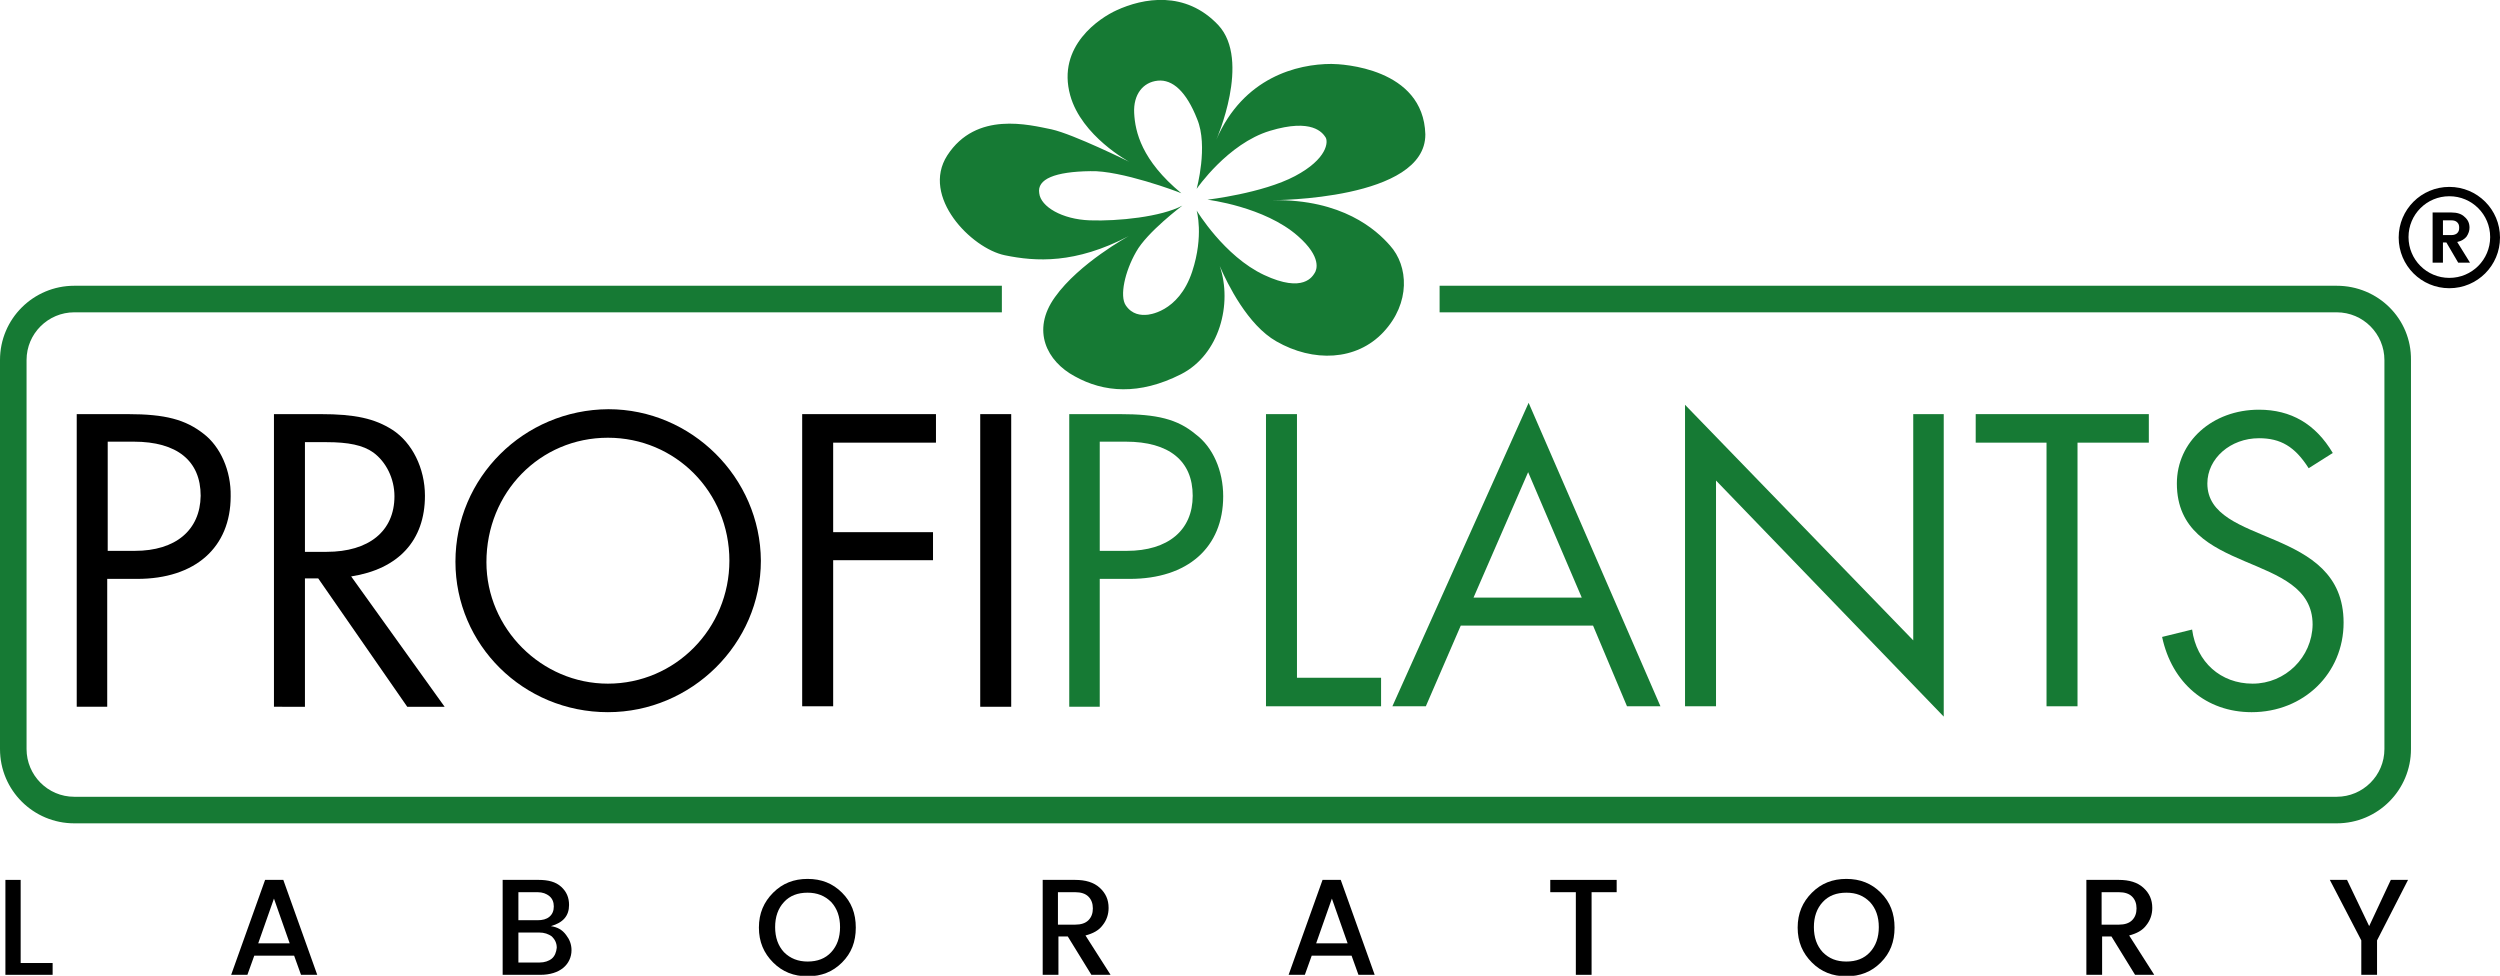
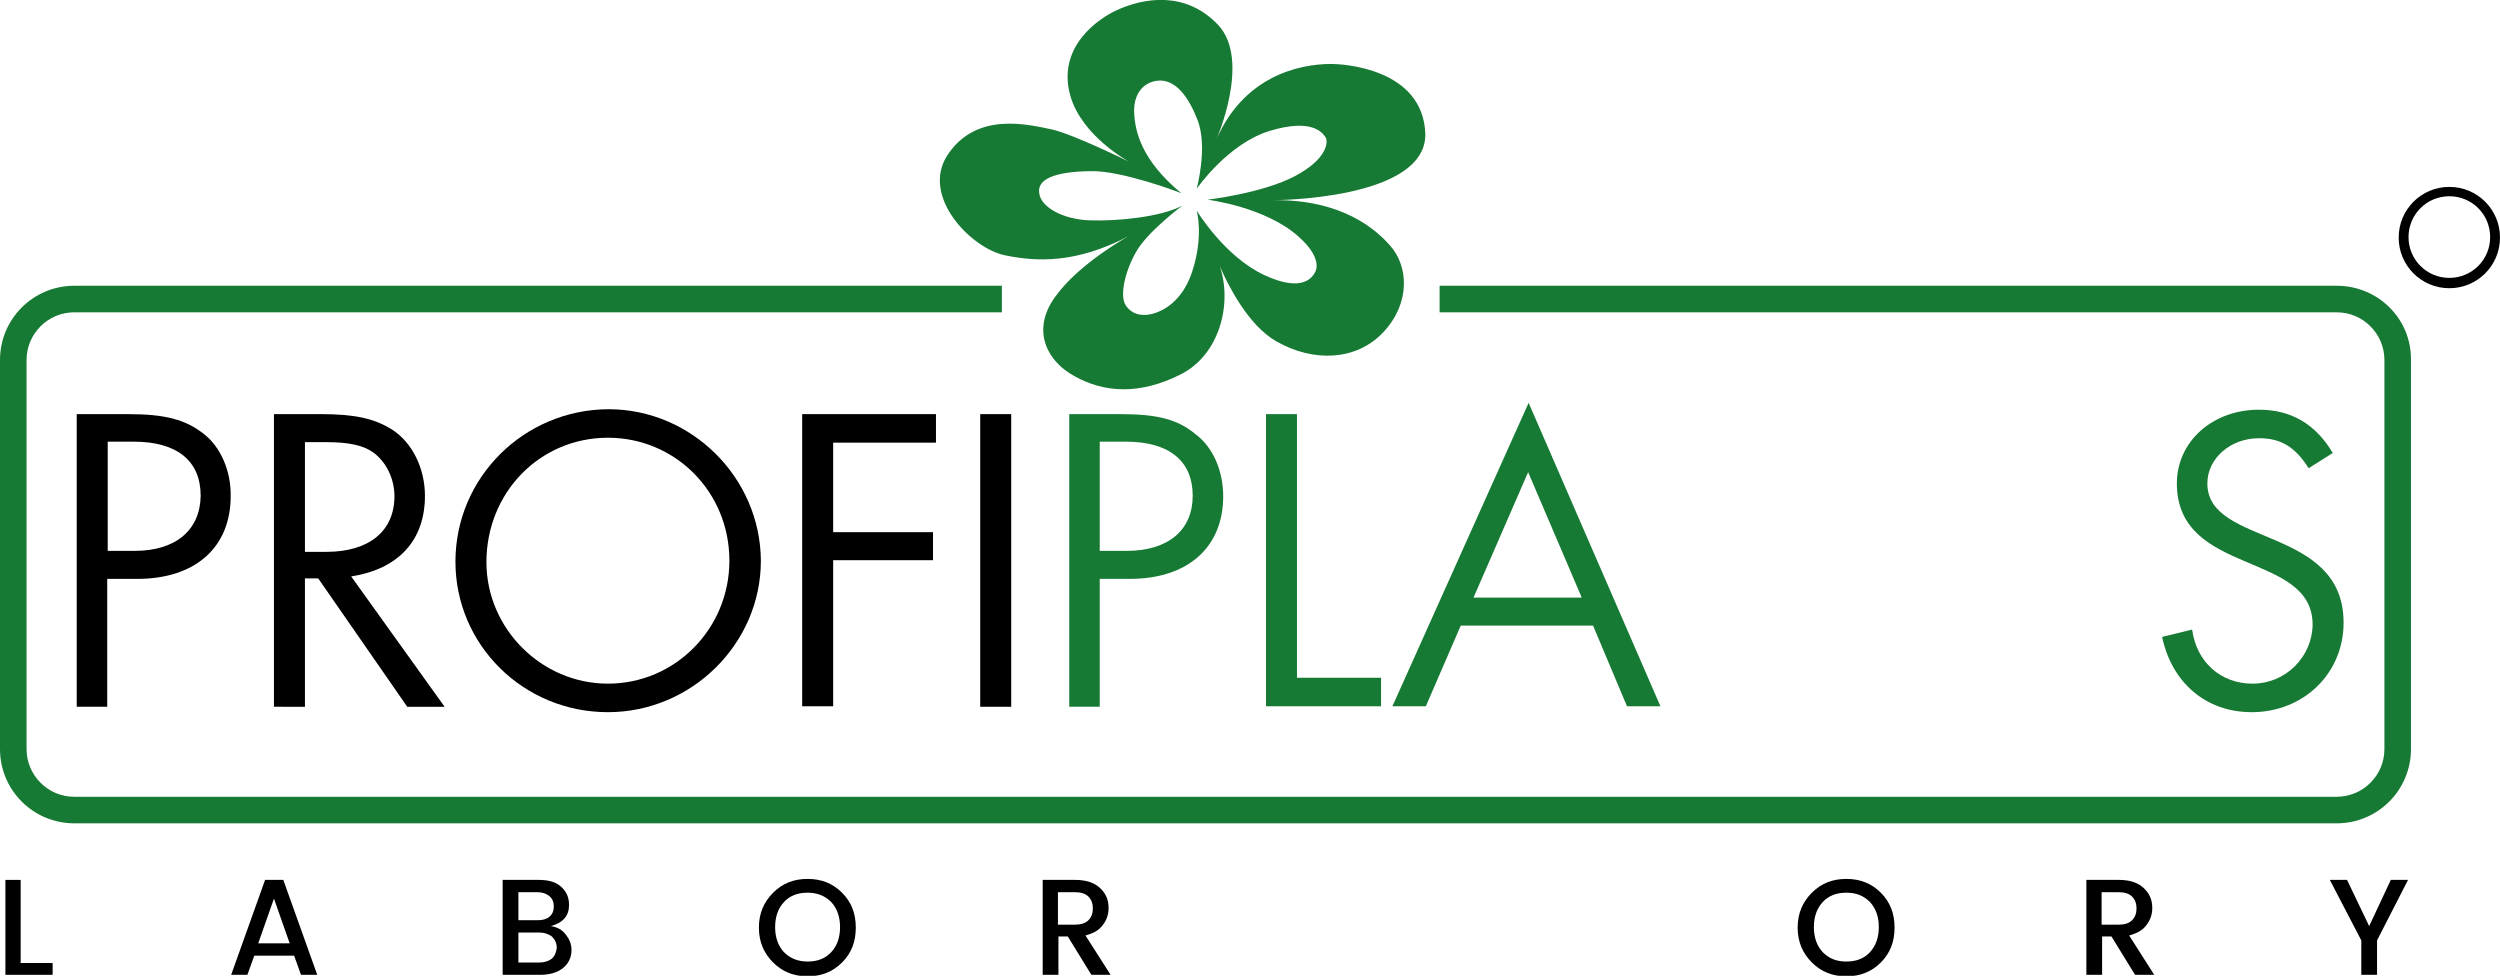
<svg xmlns="http://www.w3.org/2000/svg" version="1.1" id="Layer_1" x="0px" y="0px" viewBox="0 0 508.3 198.4" style="enable-background:new 0 0 508.3 198.4;" xml:space="preserve">
  <style type="text/css">
	.st0{fill:#167A34;}
</style>
  <g>
    <path d="M41.4,88.2c-3.7-2.9-7.8-4-15.4-4H15.6v59.5h6.2v-26h6.1c11.8,0,19-6.4,19-16.8C47,95.7,44.8,90.8,41.4,88.2 M27.4,112   h-5.5V89.8h5.3c8.8,0,13.6,3.9,13.6,11C40.7,107.8,35.7,112,27.4,112" />
    <path d="M86.4,100.8c0-5.6-2.6-10.8-6.6-13.4c-3.6-2.3-7.6-3.2-14.6-3.2h-9.5v59.5H62v-26.1h2.7l18.1,26.1h7.6l-19-26.5   C81,115.7,86.4,109.9,86.4,100.8 M62,112.2V89.9h4.4c4.4,0,7.4,0.6,9.5,2.1c2.6,1.9,4.3,5.3,4.3,8.9c0,7.1-5.2,11.3-13.8,11.3H62z" />
    <path d="M123.7,83.2c-17.2,0.1-31.1,13.9-31.1,31c0,16.9,13.8,30.6,31,30.6c17,0,31.1-13.9,31.1-30.8   C154.6,97.1,140.6,83.2,123.7,83.2 M123.6,139c-13.5,0-24.7-11.2-24.7-24.7c0-14.2,10.9-25.3,24.7-25.3c13.7,0,24.7,11,24.7,25   C148.3,127.8,137.3,139,123.6,139" />
    <polygon points="163.1,143.6 169.4,143.6 169.4,113.9 189.7,113.9 189.7,108.2 169.4,108.2 169.4,90 190.3,90 190.3,84.2    163.1,84.2  " />
    <rect x="199.3" y="84.2" width="6.3" height="59.5" />
    <polygon points="4.2,178.9 1.1,178.9 1.1,198.2 10.7,198.2 10.7,195.8 4.2,195.8  " />
    <path d="M53.9,178.9L47,198.2h3.3l1.4-3.9h8.1l1.4,3.9h3.3l-6.9-19.3H53.9z M52.5,191.8l3.2-9.1l3.2,9.1H52.5z" />
    <path d="M112,188.3c2.5-0.7,3.7-2.1,3.7-4.3c0-1.5-0.5-2.7-1.6-3.7c-1.1-1-2.6-1.4-4.6-1.4h-7.3v19.3h7.7c1.9,0,3.5-0.5,4.6-1.4   c1.1-0.9,1.7-2.2,1.7-3.6c0-1.2-0.4-2.2-1.1-3.1C114.3,189,113.3,188.5,112,188.3 M105.4,181.4h3.9c1,0,1.8,0.3,2.4,0.8   c0.6,0.5,0.9,1.2,0.9,2.1c0,0.9-0.3,1.6-0.9,2.1c-0.6,0.5-1.4,0.7-2.4,0.7h-3.9V181.4z M112.2,194.9c-0.6,0.5-1.5,0.8-2.5,0.8h-4.3   v-6.1h4.2c1.1,0,1.9,0.3,2.6,0.8c0.6,0.6,1,1.3,1,2.3C113.1,193.6,112.8,194.4,112.2,194.9" />
    <path d="M164.2,178.7c-2.8,0-5.1,0.9-7,2.8c-1.9,1.9-2.9,4.2-2.9,7.1c0,2.9,1,5.2,2.9,7.1c1.9,1.9,4.2,2.8,7,2.8   c2.8,0,5.1-0.9,7-2.8c1.9-1.9,2.8-4.2,2.8-7.1c0-2.9-0.9-5.2-2.8-7.1C169.3,179.6,167,178.7,164.2,178.7 M169,193.6   c-1.2,1.3-2.8,1.9-4.8,1.9c-1.9,0-3.5-0.6-4.8-1.9c-1.2-1.3-1.8-3-1.8-5.1c0-2.1,0.6-3.8,1.8-5.1c1.2-1.3,2.8-1.9,4.8-1.9   c1.9,0,3.5,0.6,4.8,1.9c1.2,1.3,1.8,3,1.8,5.1C170.8,190.6,170.2,192.3,169,193.6" />
    <path d="M224.2,188.1c0.8-1,1.2-2.2,1.2-3.5c0-1.7-0.6-3-1.8-4.1c-1.2-1.1-2.9-1.6-5-1.6h-6.6v19.3h3.2v-7.8h1.9l4.8,7.8h3.9   l-5.1-8C222.2,189.8,223.4,189.2,224.2,188.1 M215.1,187.9v-6.5h3.5c1.2,0,2.1,0.3,2.7,0.9c0.6,0.6,0.9,1.4,0.9,2.4   c0,1-0.3,1.8-0.9,2.4c-0.6,0.6-1.5,0.9-2.7,0.9H215.1z" />
-     <path d="M268.9,178.9l-6.9,19.3h3.3l1.4-3.9h8.1l1.4,3.9h3.3l-6.9-19.3H268.9z M267.6,191.8l3.2-9.1l3.2,9.1H267.6z" />
-     <polygon points="315.2,181.4 320.4,181.4 320.4,198.2 323.6,198.2 323.6,181.4 328.7,181.4 328.7,178.9 315.2,178.9  " />
    <path d="M375.4,178.7c-2.8,0-5.1,0.9-7,2.8c-1.9,1.9-2.9,4.2-2.9,7.1c0,2.9,1,5.2,2.9,7.1c1.9,1.9,4.2,2.8,7,2.8   c2.8,0,5.1-0.9,7-2.8c1.9-1.9,2.8-4.2,2.8-7.1c0-2.9-0.9-5.2-2.8-7.1C380.5,179.6,378.2,178.7,375.4,178.7 M380.2,193.6   c-1.2,1.3-2.8,1.9-4.8,1.9s-3.5-0.6-4.8-1.9c-1.2-1.3-1.8-3-1.8-5.1c0-2.1,0.6-3.8,1.8-5.1c1.2-1.3,2.8-1.9,4.8-1.9   s3.5,0.6,4.8,1.9c1.2,1.3,1.8,3,1.8,5.1C382,190.6,381.4,192.3,380.2,193.6" />
    <path d="M436.4,188.1c0.8-1,1.2-2.2,1.2-3.5c0-1.7-0.6-3-1.8-4.1c-1.2-1.1-2.9-1.6-5-1.6h-6.6v19.3h3.2v-7.8h1.9l4.8,7.8h3.9   l-5.1-8C434.4,189.8,435.6,189.2,436.4,188.1 M427.3,187.9v-6.5h3.5c1.2,0,2.1,0.3,2.7,0.9c0.6,0.6,0.9,1.4,0.9,2.4   c0,1-0.3,1.8-0.9,2.4c-0.6,0.6-1.5,0.9-2.7,0.9H427.3z" />
    <polygon points="481.7,188.3 477.2,178.9 473.7,178.9 480.1,191.2 480.1,198.2 483.3,198.2 483.3,191.2 489.6,178.9 486.1,178.9     " />
    <path d="M498,38c-5.7,0-10.3,4.6-10.3,10.3c0,5.7,4.6,10.3,10.3,10.3c5.7,0,10.3-4.6,10.3-10.3C508.3,42.6,503.7,38,498,38    M498,56.5c-4.6,0-8.3-3.7-8.3-8.3c0-4.6,3.7-8.3,8.3-8.3c4.6,0,8.3,3.7,8.3,8.3C506.3,52.8,502.6,56.5,498,56.5" />
-     <path d="M501.5,48.1c0.4-0.6,0.6-1.2,0.6-1.8c0-0.9-0.3-1.6-1-2.2c-0.6-0.6-1.5-0.9-2.7-0.9h-3.8v10.2h2.1v-4.1h0.7l2.4,4.1h2.4   l-2.6-4.2C500.5,49,501.1,48.6,501.5,48.1 M498.4,47.8h-1.7v-3h1.7c0.5,0,0.9,0.1,1.2,0.4c0.3,0.3,0.4,0.6,0.4,1.1   c0,0.5-0.1,0.8-0.4,1.1C499.4,47.6,499,47.8,498.4,47.8" />
    <path class="st0" d="M227.7,84.2h-10.3v59.5h6.2v-26h6.1c11.8,0,19-6.4,19-16.8c0-5.2-2.1-10-5.6-12.6   C239.4,85.2,235.2,84.2,227.7,84.2 M229.1,112h-5.5V89.8h5.3c8.8,0,13.6,3.9,13.6,11C242.5,107.8,237.5,112,229.1,112" />
    <polygon class="st0" points="257.4,84.2 257.4,143.6 280.8,143.6 280.8,137.8 263.7,137.8 263.7,84.2  " />
    <path class="st0" d="M289.9,143.6l7.1-16.4h26.9l6.9,16.4h6.8l-26.8-61.7l-27.7,61.7H289.9z M310.7,96l10.9,25.5h-22L310.7,96z" />
-     <polygon class="st0" points="395.2,145.7 395.2,84.2 389,84.2 389,130.2 342.6,82.3 342.6,143.6 348.9,143.6 348.9,97.7  " />
-     <polygon class="st0" points="422.4,143.6 422.4,90 436.9,90 436.9,84.2 401.7,84.2 401.7,90 416.1,90 416.1,143.6  " />
    <path class="st0" d="M458,139c-6.5,0-11.4-4.4-12.3-11l-6.1,1.5c2,9.4,9,15.3,18.2,15.3c10.6,0,18.7-7.9,18.7-18.2   c0-19.8-27.7-15.4-27.7-28.3c0-5.1,4.7-9.2,10.5-9.2c4.4,0,7.3,1.7,10.1,6.1l4.9-3.1c-3.5-5.9-8.5-8.8-15-8.8   c-9.5,0-16.7,6.5-16.7,15c0,18.9,27.6,13.7,27.6,28.7C470.1,133.6,464.7,139,458,139" />
    <path class="st0" d="M475.1,58.1H292.7v5.4h182.4c5.4,0,9.7,4.4,9.7,9.7v79.1c0,5.4-4.4,9.7-9.7,9.7h-460c-5.4,0-9.7-4.4-9.7-9.7   V73.2c0-5.4,4.4-9.7,9.7-9.7h188.6v-5.4H15.1C6.8,58.1,0,64.8,0,73.2v79.1c0,8.4,6.8,15.1,15.1,15.1h460c8.4,0,15.1-6.8,15.1-15.1   V73.2C490.3,64.8,483.5,58.1,475.1,58.1" />
    <path class="st0" d="M204.3,51.9c6.3,1.3,14.3,1.8,25.2-3.9c0,0-10.1,5.5-15,12.4c-4.9,6.8-1.6,13.1,4,16.1   c5.9,3.3,13.1,3.9,21.6-0.4c7.9-4,10.5-14.4,7.9-22c1.6,3.7,5.7,12,11.5,15.3c7.5,4.3,16.3,4,21.8-1.9c5.5-5.9,5.1-13.4,1.3-17.6   c-2.8-3.2-9.7-9.4-23.8-9.2c0,0,31.1,0,31-13.4C289.4,13.8,272.8,13,270.7,13c-6.9,0-17.9,2.7-23.4,15.4c0,0,7.1-16.1,0.4-23.3   C241-2,232.4-0.4,227,2.1c-3.3,1.5-12.2,7.2-9.4,17.3c2.3,8.3,12,13.5,12,13.5s-11.3-5.6-15.8-6.6c-4.5-0.9-15.3-3.8-21.2,5.3   C187.2,40,197.5,50.5,204.3,51.9 M221.7,34.8c6.1-0.2,17.9,4.2,18.5,4.5c-8.1-6.7-9.4-12.5-9.6-16.3c-0.2-3.8,1.8-6.3,4.8-6.6   s5.8,2.2,8,7.8c2.3,5.5-0.1,14.2-0.1,14.2s6.3-9.2,14.9-11.8c8.6-2.6,10.7,0.4,11.3,1.3c0.6,0.9,0.4,4.4-6.2,7.9   c-6.6,3.5-17.8,4.8-17.8,4.8s11.6,1.4,18.4,7.4c4.9,4.3,3.8,6.9,3.4,7.5s-2.2,4.2-10.3,0.4c-8.1-3.8-13.7-13.1-13.7-13.1   s1.5,5.1-0.9,12.4c-2.8,8.5-9.2,8.8-9.2,8.8c-1.2,0.1-3,0-4.3-1.9c-1.3-1.9-0.2-6.9,2.1-10.9c2.2-4,9.4-9.4,9.4-9.4   c-4.3,2.3-13.1,3.2-18.8,3c-5.7-0.2-10-2.8-10.3-5.5C210.8,36.4,214.5,34.9,221.7,34.8" />
  </g>
</svg>